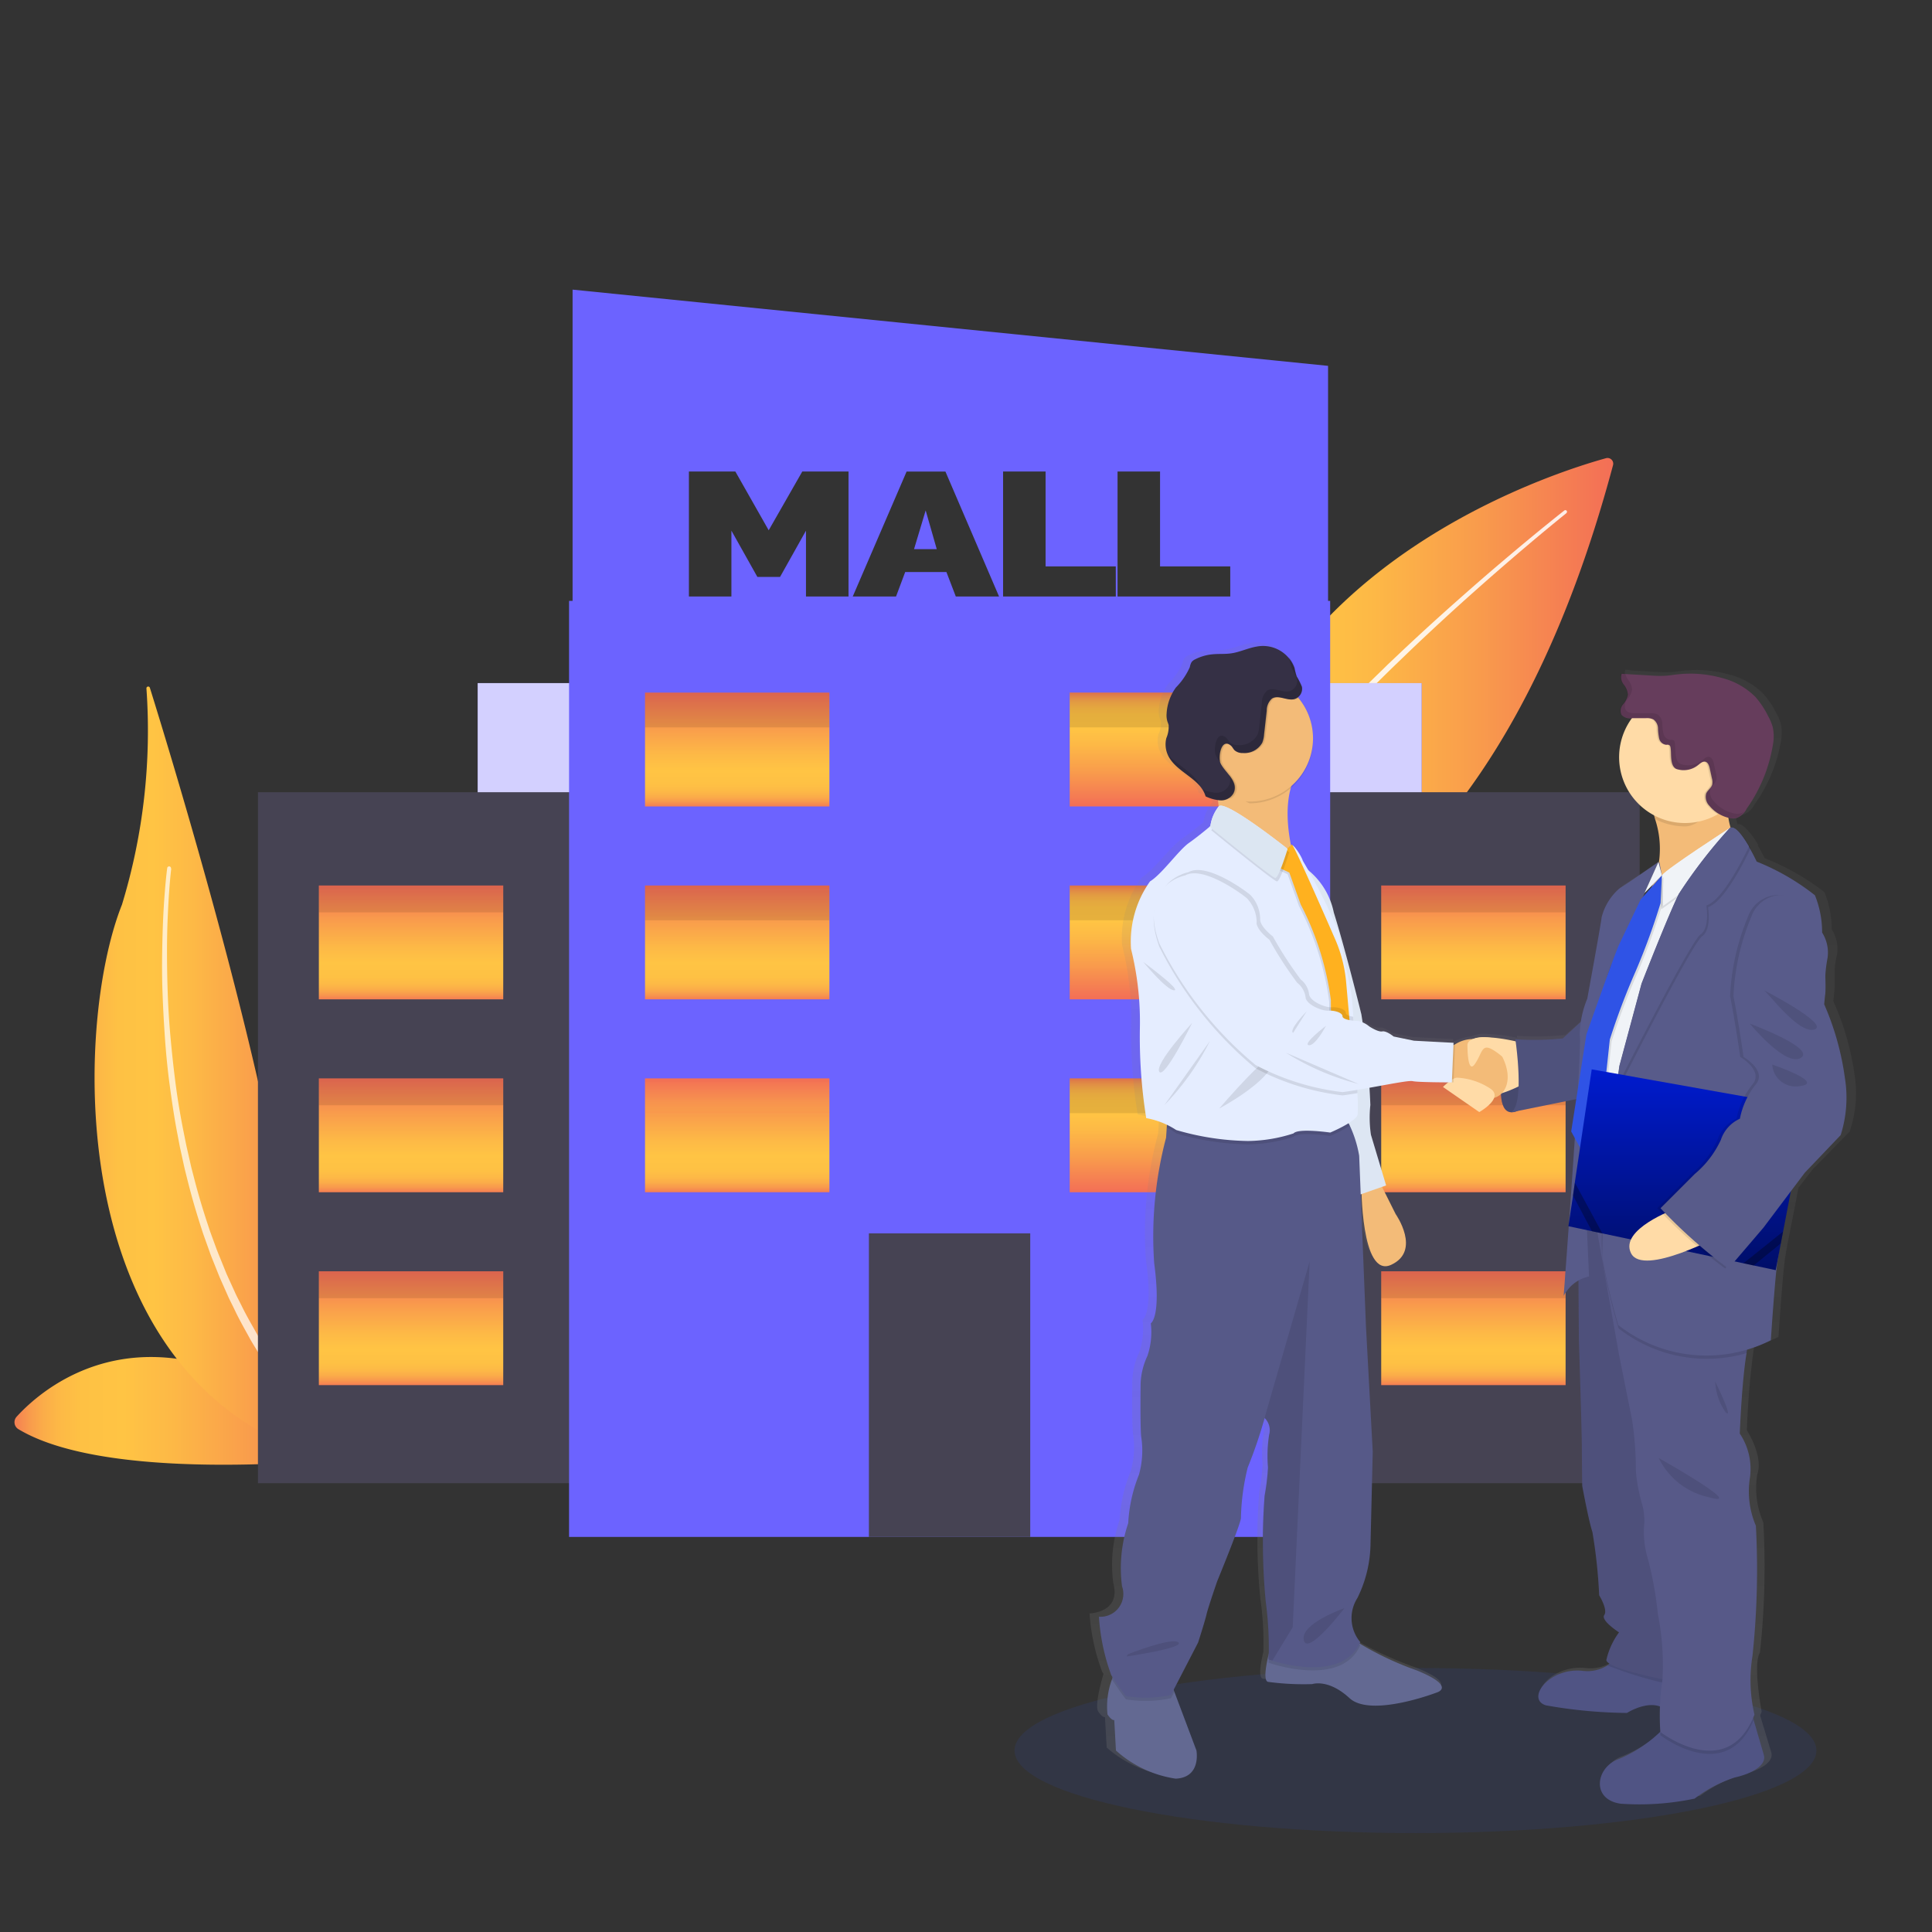
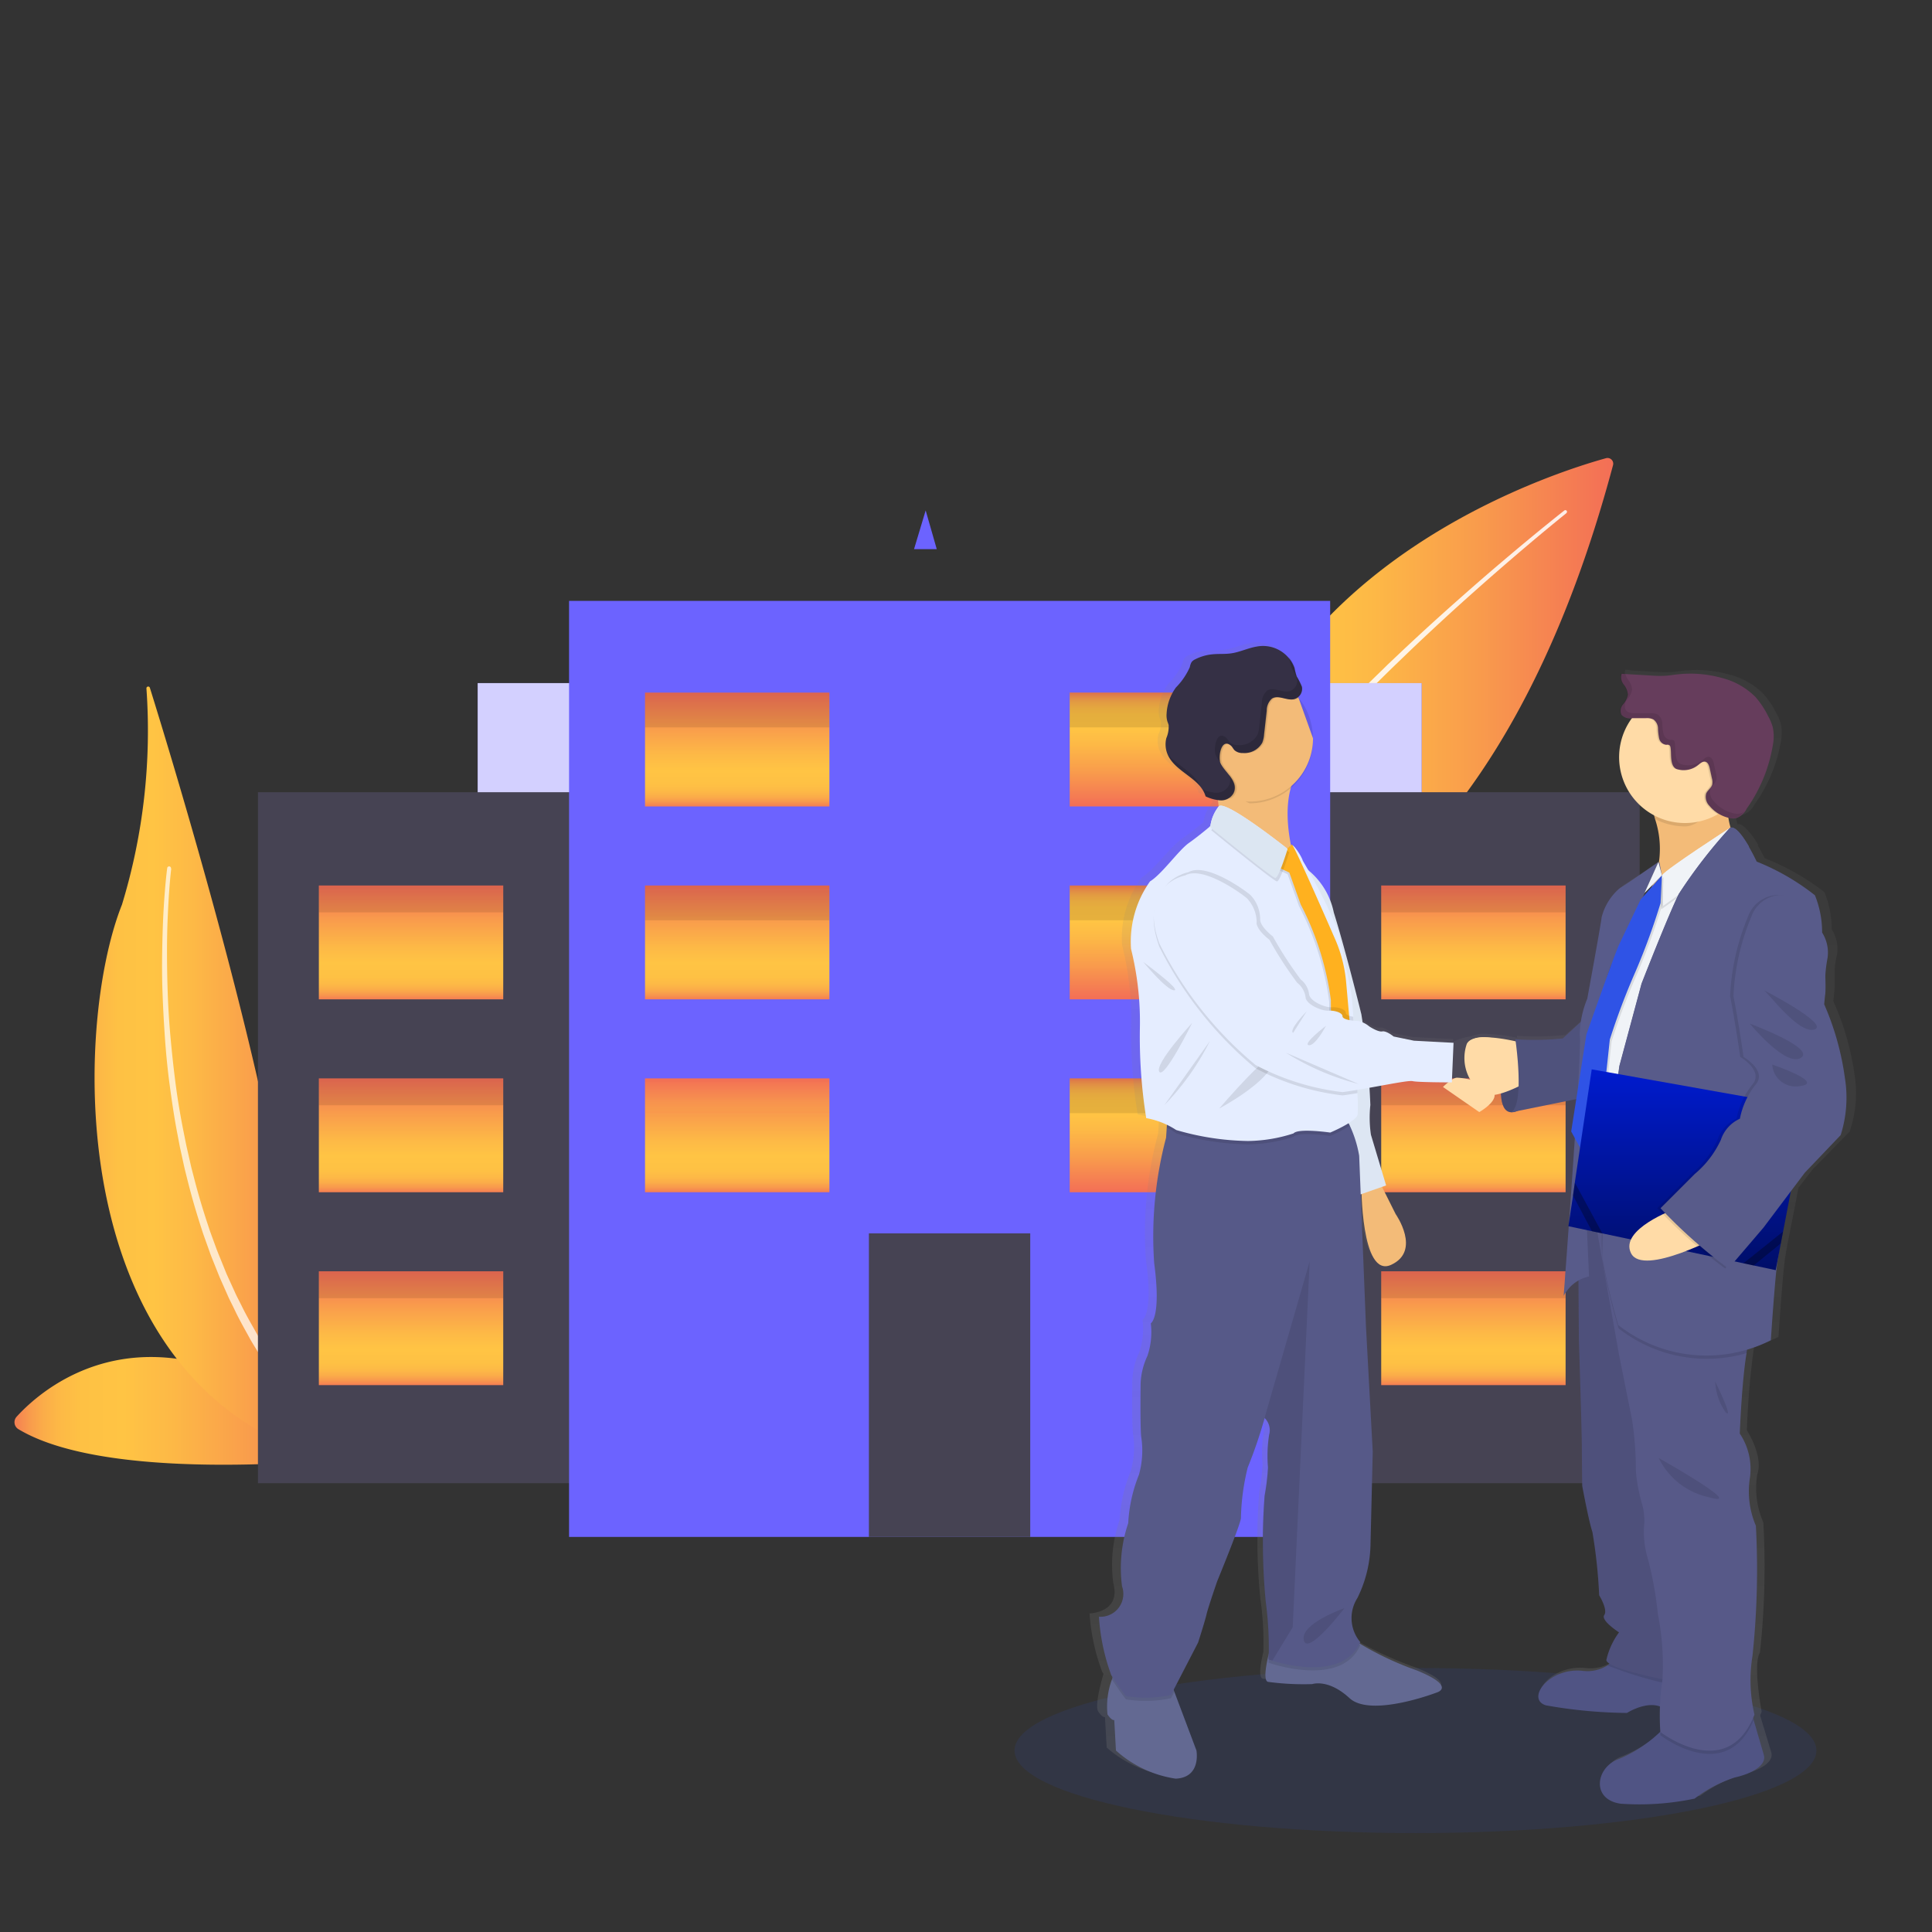
<svg xmlns="http://www.w3.org/2000/svg" width="512" height="512" viewBox="0 0 57 57">
  <rect x="0" y="0" width="57" height="57" fill="#333333" stroke="none" />
  <defs>
    <linearGradient id="linear-gradient" y1="0.5" x2="1" y2="0.5" gradientUnits="objectBoundingBox">
      <stop offset="0" stop-color="#f57e53" />
      <stop offset="0.005" stop-color="#f58152" />
      <stop offset="0.042" stop-color="#f8994d" />
      <stop offset="0.084" stop-color="#fbac49" />
      <stop offset="0.133" stop-color="#fdb946" />
      <stop offset="0.196" stop-color="#fec144" />
      <stop offset="0.318" stop-color="#ffc444" />
      <stop offset="0.455" stop-color="#fdb946" />
      <stop offset="0.694" stop-color="#f99c4c" />
      <stop offset="0.996" stop-color="#f36f56" />
    </linearGradient>
    <linearGradient id="linear-gradient-4" x1="0.5" x2="0.5" y2="1" gradientUnits="objectBoundingBox">
      <stop offset="0.004" stop-color="#f36f56" />
      <stop offset="0.306" stop-color="#f99c4c" />
      <stop offset="0.545" stop-color="#fdb946" />
      <stop offset="0.682" stop-color="#ffc444" />
      <stop offset="0.804" stop-color="#fec144" />
      <stop offset="0.867" stop-color="#fdb946" />
      <stop offset="0.916" stop-color="#fbac49" />
      <stop offset="0.958" stop-color="#f8994d" />
      <stop offset="0.995" stop-color="#f58152" />
      <stop offset="1" stop-color="#f57e53" />
    </linearGradient>
    <linearGradient id="linear-gradient-17" x1="0.5" y1="1" x2="0.5" gradientUnits="objectBoundingBox">
      <stop offset="0" stop-color="gray" stop-opacity="0.251" />
      <stop offset="0.54" stop-color="gray" stop-opacity="0.122" />
      <stop offset="1" stop-color="gray" stop-opacity="0.102" />
    </linearGradient>
    <linearGradient id="linear-gradient-18" x1="0.5" x2="0.5" y2="1" gradientUnits="objectBoundingBox">
      <stop offset="0" stop-color="#001bcf" />
      <stop offset="1" stop-color="#000e68" />
    </linearGradient>
    <clipPath id="clip-Lease_CRM_App">
      <rect width="57" height="57" />
    </clipPath>
  </defs>
  <g id="Lease_CRM_App" data-name="Lease CRM App" clip-path="url(#clip-Lease_CRM_App)">
    <g id="Group_25080" data-name="Group 25080" transform="translate(-27.011 -83)">
      <g id="Group_25047" data-name="Group 25047" transform="translate(33.571 86)">
        <g id="sales" transform="translate(0)">
          <g id="Group_11758" data-name="Group 11758" transform="translate(0)">
            <rect id="Rectangle_6568" data-name="Rectangle 6568" width="52.548" height="52.548" fill="#ccc" opacity="0" />
          </g>
        </g>
      </g>
      <g id="Group_25079" data-name="Group 25079" transform="translate(28.505 91.531)">
        <path id="Path_26577" data-name="Path 26577" d="M70.46,657.015c.818-.9,4.375-4.056,10.07,1.207,0,0-7.225.84-10.018-.839A.24.24,0,0,1,70.46,657.015Z" transform="translate(-71.463 -623.749)" fill="url(#linear-gradient)" />
        <g id="Group_25714" data-name="Group 25714" transform="translate(1.295 11.72)">
          <path id="Path_15255" data-name="Path 15255" d="M122.041,269.43a.052.052,0,0,0-.1.02,17.593,17.593,0,0,1-.722,6.384c-1.484,3.713-1.767,14.785,6.734,16.521a64.943,64.943,0,0,1-2.146-8.587C124.8,278.431,122.63,271.318,122.041,269.43Z" transform="translate(-120.41 -269.394)" fill="url(#linear-gradient)" />
          <path id="Path_15256" data-name="Path 15256" d="M159.275,372.036s-.031.242-.061.67c-.016.214-.03.474-.043.773s-.021.636-.021,1,.006.766.02,1.188.041.865.082,1.323.092.93.154,1.408.145.962.242,1.442l.072.36.081.357c.028.118.052.238.083.355l.091.351c.122.466.261.919.407,1.354.034.109.075.216.113.321l.115.314c.037.1.079.2.12.3l.121.3.059.145.064.14.125.274c.042.089.079.179.123.264l.127.25c.16.33.333.617.477.877.076.128.152.244.219.354s.129.21.189.3l.383.55,0,.005a.13.13,0,1,1-.213.148h0l-.384-.564c-.059-.091-.12-.194-.189-.306s-.144-.231-.22-.362c-.144-.266-.317-.559-.476-.9l-.126-.255c-.044-.086-.081-.177-.122-.268l-.124-.279-.063-.143-.059-.147-.12-.3c-.04-.1-.082-.2-.118-.309l-.114-.318c-.038-.107-.078-.215-.112-.326-.144-.441-.28-.9-.4-1.371l-.089-.355c-.03-.119-.054-.239-.081-.359l-.079-.361-.069-.363c-.094-.485-.165-.973-.23-1.454s-.11-.957-.142-1.418-.055-.907-.07-1.331-.015-.824-.009-1.194.016-.708.03-1.008.032-.561.05-.776c.034-.43.068-.676.068-.676h0a.057.057,0,0,1,.113.015Z" transform="translate(-157.012 -366.657)" fill="#fff" opacity="0.71" />
        </g>
        <g id="Group_25042" data-name="Group 25042" transform="translate(3.818 -3.221)">
          <g id="Group_25041" data-name="Group 25041" transform="translate(0 0)">
            <g id="Group_25715" data-name="Group 25715" transform="translate(30.236 8.199)">
              <path id="Path_15215" data-name="Path 15215" d="M952.357,435.5c-1.913.529-12.921,4.059-11.463,14.983,0,0,7.845-.459,11.67-14.779A.168.168,0,0,0,952.357,435.5Z" transform="translate(-940.522 -435.491)" fill="url(#linear-gradient)" />
              <path id="Path_15216" data-name="Path 15216" d="M947.211,462.741s-.742.592-1.82,1.525c-.27.233-.56.487-.865.758s-.625.559-.952.861-.664.616-1,.938l-.509.49c-.168.166-.339.331-.506.5-.336.336-.669.674-.991,1.013l-.24.253-.235.253c-.156.167-.307.335-.456.5-.593.662-1.124,1.3-1.553,1.866-.11.14-.209.278-.3.408l-.139.191-.126.183c-.081.119-.159.229-.227.333l-.184.288-.078.123-.065.111-.1.175-.086.146,0,0a.114.114,0,1,1-.2-.116h0l.089-.148.106-.178.067-.113.081-.125.189-.291c.069-.106.15-.216.232-.336l.13-.184.142-.192c.1-.131.2-.27.311-.41.439-.566.977-1.2,1.58-1.864.151-.165.3-.333.462-.5l.238-.252.243-.252c.325-.338.663-.674,1-1.007.17-.167.342-.331.512-.5l.514-.486c.343-.32.681-.632,1.013-.931s.654-.584.962-.854.6-.521.873-.752c1.087-.924,1.837-1.511,1.837-1.511a.048.048,0,0,1,.06.076Z" transform="translate(-936.555 -461.102)" fill="#fff" opacity="0.86" />
            </g>
            <g id="bankers" transform="translate(0)">
              <rect id="Rectangle_6568-2" data-name="Rectangle 6568" width="46.376" height="46.376" fill="#ccc" opacity="0" />
              <g id="undraw_Building_vpxo" transform="translate(2.298 12.418)">
                <rect id="Rectangle_77" data-name="Rectangle 77" width="27.846" height="23.464" transform="translate(6.484 2.426)" fill="#6c63ff" />
                <rect id="Rectangle_78" data-name="Rectangle 78" width="27.846" height="23.464" transform="translate(6.484 2.426)" fill="#d3d0ff" />
                <rect id="Rectangle_79" data-name="Rectangle 79" width="40.765" height="20.386" transform="translate(0 5.645)" fill="#464353" />
                <rect id="Rectangle_80" data-name="Rectangle 80" width="22.455" height="27.616" transform="translate(9.179 0)" fill="#6c63ff" />
                <rect id="Rectangle_81" data-name="Rectangle 81" width="5.44" height="3.359" transform="translate(1.797 8.397)" fill="url(#linear-gradient-4)" />
                <rect id="Rectangle_82" data-name="Rectangle 82" width="5.44" height="3.359" transform="translate(1.797 14.088)" fill="url(#linear-gradient-4)" />
                <rect id="Rectangle_83" data-name="Rectangle 83" width="5.44" height="3.359" transform="translate(1.797 19.779)" fill="url(#linear-gradient-4)" />
                <rect id="Rectangle_84" data-name="Rectangle 84" width="5.44" height="3.359" transform="translate(11.42 2.706)" fill="url(#linear-gradient-4)" />
                <rect id="Rectangle_85" data-name="Rectangle 85" width="5.44" height="3.359" transform="translate(11.42 8.397)" fill="url(#linear-gradient-4)" />
                <rect id="Rectangle_86" data-name="Rectangle 86" width="5.44" height="3.359" transform="translate(11.42 14.088)" fill="url(#linear-gradient-4)" />
                <rect id="Rectangle_87" data-name="Rectangle 87" width="5.44" height="3.359" transform="translate(29.39 6.064) rotate(180)" fill="url(#linear-gradient-4)" />
                <rect id="Rectangle_88" data-name="Rectangle 88" width="5.44" height="3.359" transform="translate(29.39 11.756) rotate(180)" fill="url(#linear-gradient-4)" />
                <rect id="Rectangle_89" data-name="Rectangle 89" width="5.44" height="3.359" transform="translate(29.39 17.447) rotate(180)" fill="url(#linear-gradient-4)" />
                <rect id="Rectangle_90" data-name="Rectangle 90" width="5.44" height="3.359" transform="translate(33.14 8.397)" fill="url(#linear-gradient-4)" />
                <rect id="Rectangle_91" data-name="Rectangle 91" width="5.44" height="3.359" transform="translate(33.14 14.088)" fill="url(#linear-gradient-4)" />
                <rect id="Rectangle_92" data-name="Rectangle 92" width="5.44" height="3.359" transform="translate(33.14 19.779)" fill="url(#linear-gradient-4)" />
                <rect id="Rectangle_93" data-name="Rectangle 93" width="4.76" height="8.957" transform="translate(18.025 18.66)" fill="#464353" />
                <rect id="Rectangle_94" data-name="Rectangle 94" width="5.44" height="1.026" transform="translate(11.42 2.706)" opacity="0.1" />
                <rect id="Rectangle_95" data-name="Rectangle 95" width="5.44" height="1.026" transform="translate(23.95 2.706)" opacity="0.1" />
                <rect id="Rectangle_96" data-name="Rectangle 96" width="5.44" height="1.026" transform="translate(23.95 8.397)" opacity="0.1" />
                <rect id="Rectangle_97" data-name="Rectangle 97" width="5.44" height="1.026" transform="translate(23.95 14.088)" opacity="0.1" />
                <rect id="Rectangle_98" data-name="Rectangle 98" width="5.44" height="1.026" transform="translate(11.42 8.397)" opacity="0.1" />
                <rect id="Rectangle_99" data-name="Rectangle 99" width="5.44" height="1.026" transform="translate(11.42 14.088)" opacity="0.1" fill="url(#linear-gradient-4)" />
                <rect id="Rectangle_100" data-name="Rectangle 100" width="5.44" height="0.793" transform="translate(1.797 8.397)" opacity="0.1" />
                <rect id="Rectangle_101" data-name="Rectangle 101" width="5.44" height="0.793" transform="translate(1.797 14.088)" opacity="0.1" />
                <rect id="Rectangle_102" data-name="Rectangle 102" width="5.44" height="0.793" transform="translate(1.797 19.779)" opacity="0.1" />
                <rect id="Rectangle_103" data-name="Rectangle 103" width="5.44" height="0.793" transform="translate(33.14 8.397)" opacity="0.1" />
                <rect id="Rectangle_104" data-name="Rectangle 104" width="5.44" height="0.793" transform="translate(33.14 14.088)" opacity="0.1" />
                <rect id="Rectangle_105" data-name="Rectangle 105" width="5.44" height="0.793" transform="translate(33.14 19.779)" opacity="0.1" />
              </g>
            </g>
            <g id="shopping-mall" transform="translate(11.581 3.235)">
              <g id="Group_25040" data-name="Group 25040" transform="translate(0 0)">
                <g id="Group_25035" data-name="Group 25035">
                  <g id="Group_25034" data-name="Group 25034">
-                     <path id="Path_24480" data-name="Path 24480" d="M100.334,131.534v11.174h22.289v-8.925Zm8.141,9.053H107.22v-1.942l-.765,1.365h-.669l-.766-1.365v1.942h-1.254V136.9h1.37l.984,1.734.991-1.734h1.364Zm3.165,0-.277-.722h-1.216l-.27.722H108.6l1.589-3.686h1.145l1.582,3.686Zm4.721,0h-3.326V136.9h1.254v2.8h2.071Zm3.377,0h-3.326V136.9h1.254v2.8h2.071Z" transform="translate(-100.334 -131.534)" fill="#6c63ff" />
-                   </g>
+                     </g>
                </g>
                <g id="Group_25039" data-name="Group 25039" transform="translate(10.074 6.514)">
                  <g id="Group_25038" data-name="Group 25038" transform="translate(0 0)">
                    <path id="Path_24482" data-name="Path 24482" d="M272.955,270.585l-.343,1.142h.67Z" transform="translate(-272.612 -270.585)" fill="#6c63ff" />
                  </g>
                </g>
              </g>
            </g>
          </g>
        </g>
        <g id="Group_12" data-name="Group 12" transform="translate(28.438 10.438)">
          <path id="Path_15650" data-name="Path 15650" d="M11.829,0c6.533,0,11.829,1.09,11.829,2.435S18.362,4.87,11.829,4.87,0,3.78,0,2.435,5.3,0,11.829,0Z" transform="translate(0 30.242)" fill="#2f53e6" opacity="0.1" />
          <path id="Path_569" data-name="Path 569" d="M410.249,238.816a7.925,7.925,0,0,0-.626-2.167l.038-.374s.008-.187,0-.467a2.122,2.122,0,0,1,.068-.519,1.068,1.068,0,0,0-.154-.76,2.845,2.845,0,0,0-.217-1.1,7.089,7.089,0,0,0-1.763-1s-.082-.172-.2-.374l.01-.02a2.2,2.2,0,0,0-.351-.473c-.094-.1-.185-.158-.258-.13a2.1,2.1,0,0,1-.068-.3l.046.011a.477.477,0,0,0,.193,0,.573.573,0,0,0,.317-.28,4.47,4.47,0,0,0,.807-1.974,1.255,1.255,0,0,0-.02-.436,1.472,1.472,0,0,0-.137-.318,2.557,2.557,0,0,0-.386-.568,2.2,2.2,0,0,0-1.036-.567,3.586,3.586,0,0,0-1.338-.1c-.117.013-.234.033-.35.04a3.635,3.635,0,0,1-.445-.008l-.765-.044,0-.012-.127-.008a.322.322,0,0,0,.063.312.533.533,0,0,1,.129.3.617.617,0,0,1-.148.292.281.281,0,0,0-.047.306.173.173,0,0,0,.031.034.385.385,0,0,0,.281.075h.018a1.9,1.9,0,0,0-.387,1.152,1.937,1.937,0,0,0,1.057,1.716c.011.038.022.077.033.117a3.579,3.579,0,0,1,.123,1.263l-.013.029-.008-.031s-.9.611-1.168.773a1.688,1.688,0,0,0-.549.86c-.013.15-.435,2.405-.435,2.405a5.532,5.532,0,0,0-.211.7l-.538.473a8.272,8.272,0,0,1-1.431.025l.009.062a4.852,4.852,0,0,0-.862-.117.914.914,0,0,0-.467.063l-.011.005-.009,0a1.852,1.852,0,0,0-.491.138l-.052.023,0-.077-1.2-.062-.613-.124s-.217-.175-.345-.15-.4-.15-.4-.15a1.073,1.073,0,0,0-.2-.123c-.02-.141-.033-.227-.033-.227s-.477-1.894-.835-3.007a2.563,2.563,0,0,0-.788-1.27c-.091-.158-.15-.259-.15-.259a1.161,1.161,0,0,0-.309-.452c-.009-.014-.015-.021-.019-.021a.068.068,0,0,0-.035.005,3.716,3.716,0,0,1-.005-1.673,1.847,1.847,0,0,0,.674-1.423v-.05a1.839,1.839,0,0,0-.434-1.186l-.02-.022.015-.012a.313.313,0,0,0,.11-.3,2.06,2.06,0,0,0-.159-.307,1.987,1.987,0,0,1-.065-.25.772.772,0,0,0-.184-.321l.009.023a1.11,1.11,0,0,0-.977-.328c-.263.042-.509.165-.773.2-.19.027-.383.009-.574.029a1.489,1.489,0,0,0-.509.147.291.291,0,0,0-.108.079.426.426,0,0,0-.054.15,1.984,1.984,0,0,1-.419.6,1.411,1.411,0,0,0-.283.779.609.609,0,0,0,.02.213c.013.041.033.081.042.123a.842.842,0,0,1-.071.384.747.747,0,0,0,.041.487c.231.516.988.689,1.146,1.231a1.508,1.508,0,0,0,.379.117c.011.054.02.108.028.163l-.01.006a1.162,1.162,0,0,0-.255.584l-.025.02c-.084.069-.369.3-.627.478-.307.212-.818.922-1.175,1.135a3.012,3.012,0,0,0-.575,1.994,8.707,8.707,0,0,1,.268,2.293,14.9,14.9,0,0,0,.192,2.7,3.259,3.259,0,0,1,.626.186l-.006.1-.019.292a11.147,11.147,0,0,0-.358,3.706c.221,1.612-.1,1.778-.1,1.778a2.13,2.13,0,0,1-.1.964,2.075,2.075,0,0,0-.2.8s-.017,1.23.017,1.577a2.587,2.587,0,0,1-.068,1.13,4.328,4.328,0,0,0-.324,1.428,4.037,4.037,0,0,0-.188,1.861c.238.88-.7.9-.7.9a6.034,6.034,0,0,0,.375,1.728l.037.055-.02.071c-.1.35-.228.9-.137,1.038.136.2.2.166.2.166l.051.9a3.508,3.508,0,0,0,1.806.831c.784-.033.63-.831.63-.831l-.668-1.732-.023-.058.742-1.4s.2-.615.255-.831.328-.982.328-.982.7-1.661.716-1.861a6.453,6.453,0,0,1,.2-1.5,13.832,13.832,0,0,0,.511-1.46l.009.008a.493.493,0,0,1,.127.49,3.917,3.917,0,0,0-.034.963,6.553,6.553,0,0,1-.1.831,17.772,17.772,0,0,0,.034,3.14,8.884,8.884,0,0,1,.088,1.571c-.08.33-.15.74-.02.789a8.244,8.244,0,0,0,1.347.067s.477-.167,1.125.415,2.641-.166,2.641-.166.613-.167-.6-.648a10.294,10.294,0,0,1-1.746-.8c.008-.016.017-.032.025-.049a1.085,1.085,0,0,1-.085-1.3,3.609,3.609,0,0,0,.392-1.529l.068-2.792-.2-3.706-.158-3.89.028-.009c.027.715.167,2.417.9,2.087.92-.415.136-1.5.136-1.5l-.413-.805.123-.042L395.9,240.5a3.367,3.367,0,0,1-.018-.88,3.488,3.488,0,0,0-.01-.514,9.213,9.213,0,0,1,1.289-.192c.123.03.809.036,1.079.037-.088.069-.159.137-.159.137l1.1.74s.373-.2.45-.42a.485.485,0,0,0,.206-.11c.012.255.079.532.315.538a.409.409,0,0,0,.172-.034l1.8-.356-.154.963.108.191c-.054.813-.117,1.676-.172,2.434l-.025.166.013,0c-.085,1.168-.154,2.053-.154,2.053a1.077,1.077,0,0,1,.448-.45l.012,1.734s.09,2.742.09,3.116.012,1.209.012,1.209.192,1.022.307,1.358a14.992,14.992,0,0,1,.2,1.87s.269.424.154.584.448.511.448.511a2.193,2.193,0,0,0-.384.81c0,.037.034.077.1.117-.021.017-.043.034-.067.05a1.167,1.167,0,0,1-.775.157c-1-.088-1.7.835-1.087,1.022a14.983,14.983,0,0,0,2.454.224,1.371,1.371,0,0,1,.993-.191c-.006.366.012.7.015.745l-.005,0a4.052,4.052,0,0,1-1.247.8c-.7.237-.856,1.2.051,1.321a8.292,8.292,0,0,0,2.236-.15,4.12,4.12,0,0,1,1.214-.623c.524-.112.972-.362.882-.661-.058-.191-.209-.692-.31-1.028l-.018-.058c.016-.035.032-.071.046-.109,0,0-.268-1.4-.051-1.744a23.568,23.568,0,0,0,.1-3.839,2.52,2.52,0,0,1-.179-1.42c.192-.536-.307-1.3-.307-1.3a23.694,23.694,0,0,1,.2-2.374l.019-.105a4.787,4.787,0,0,0,.713-.275s.128-1.92.2-2.356c.008-.041.018-.107.031-.193l.058-.308h0l.069-.351h0l.234-1.195.422-.546,1.087-1.11A3.513,3.513,0,0,0,410.249,238.816Zm-16.757-6.855-.008.006a.122.122,0,0,1,0-.013Zm10.736,1.361-.042.092.154-.153-.209.234.07-.147Zm-1.038,2.144-.129.343.082-.246Z" transform="translate(-385.466 -226.079)" fill="url(#linear-gradient-17)" />
          <path id="Path_570" data-name="Path 570" d="M595.571,440.657s-.143.953.286.965.716-.735.716-.735l-.175-.6Z" transform="translate(-581.2 -427.776)" fill="#585b8a" />
          <path id="Path_571" data-name="Path 571" d="M595.571,440.657s-.143.953.286.965.716-.735.716-.735l-.175-.6Z" transform="translate(-581.2 -427.776)" opacity="0.2" />
          <path id="Path_572" data-name="Path 572" d="M398.433,747.692a3.384,3.384,0,0,1-1.761-.83l-.05-.9s-.066.033-.2-.166a2.321,2.321,0,0,1,.133-1.037c.046-.171.083-.292.083-.292l1.677.449.08.212.651,1.73S399.2,747.659,398.433,747.692Z" transform="translate(-393.68 -714.185)" fill="#636992" />
          <path id="Path_573" data-name="Path 573" d="M481.8,725.409s-1.942.747-2.571.166-1.1-.415-1.1-.415a7.826,7.826,0,0,1-1.312-.067c-.127-.049-.058-.464.021-.794.054-.228.112-.417.112-.417s1.909-.648,2.208-.249a1.431,1.431,0,0,0,.318.3,9.267,9.267,0,0,0,1.741.825C482.4,725.243,481.8,725.409,481.8,725.409Z" transform="translate(-469.345 -694.443)" fill="#636992" />
          <path id="Path_574" data-name="Path 574" d="M525.581,496.35l.531,1.063s.764,1.08-.133,1.494-.88-2.391-.88-2.391Z" transform="translate(-514.867 -480.56)" fill="#f3bb78" />
          <path id="Path_575" data-name="Path 575" d="M495.25,338.61a2.167,2.167,0,0,1,.93,1.378c.349,1.112.814,3.006.814,3.006a23,23,0,0,1,.265,2.673,3.446,3.446,0,0,0,.017.88l.448,1.494-.9.315-1.378-5.28Z" transform="translate(-486.761 -332.036)" fill="#dce6f2" />
          <path id="Path_576" data-name="Path 576" d="M495.25,338.61a2.167,2.167,0,0,1,.93,1.378c.349,1.112.814,3.006.814,3.006a23,23,0,0,1,.265,2.673,3.446,3.446,0,0,0,.017.88l.448,1.494-.9.315-1.378-5.28Z" transform="translate(-486.761 -332.036)" fill="#e5edff" opacity="0.05" />
          <path id="Path_577" data-name="Path 577" d="M400.921,744.938l.08.212-.1.188a3.619,3.619,0,0,1-1.329.033s-.175-.222-.415-.589c.046-.171.083-.292.083-.292Z" transform="translate(-396.285 -714.204)" opacity="0.1" />
          <path id="Path_578" data-name="Path 578" d="M480.935,724.014c-.484,1.1-2.131.69-2.588.553-.075-.023-.117-.038-.117-.038s0-.089,0-.23c.054-.228.112-.417.112-.417s1.909-.648,2.208-.25a1.435,1.435,0,0,0,.318.3A.564.564,0,0,0,480.935,724.014Z" transform="translate(-470.736 -694.443)" opacity="0.1" />
          <path id="Path_579" data-name="Path 579" d="M400.243,475.279a1.1,1.1,0,0,0,.084,1.3c-.484,1.1-2.131.69-2.588.552-.075-.022-.117-.037-.117-.037a10.116,10.116,0,0,0-.083-1.694,18.188,18.188,0,0,1-.033-3.138,6.683,6.683,0,0,0,.1-.831,4.05,4.05,0,0,1,.033-.963.5.5,0,0,0-.124-.489l-.009-.009a13.829,13.829,0,0,1-.5,1.461,6.715,6.715,0,0,0-.2,1.494c-.017.2-.7,1.86-.7,1.86s-.265.764-.315.979-.249.831-.249.831l-.8,1.545a3.621,3.621,0,0,1-1.328.033s-.182-.234-.432-.615a6.109,6.109,0,0,1-.365-1.726.675.675,0,0,0,.681-.9,4.125,4.125,0,0,1,.183-1.86,4.42,4.42,0,0,1,.316-1.428,2.639,2.639,0,0,0,.066-1.129c-.033-.349-.016-1.577-.016-1.577a2.11,2.11,0,0,1,.2-.8,2.178,2.178,0,0,0,.1-.963s.315-.166.1-1.777a11.386,11.386,0,0,1,.351-3.7l.019-.292.03-.473s4.749-.3,5.131.066a1.26,1.26,0,0,1,.242.348,3.46,3.46,0,0,1,.275.884l.2,5.031.2,3.7-.067,2.79A3.708,3.708,0,0,1,400.243,475.279Z" transform="translate(-390.127 -447.102)" fill="#565988" />
          <path id="Path_580" data-name="Path 580" d="M476.73,538.42l-.5,10.793-.6.984c-.075-.022-.117-.037-.117-.037a10.119,10.119,0,0,0-.083-1.694,18.186,18.186,0,0,1-.033-3.138,6.681,6.681,0,0,0,.1-.831,4.049,4.049,0,0,1,.033-.963.5.5,0,0,0-.124-.49l.008-.058Z" transform="translate(-468.023 -520.173)" opacity="0.1" />
-           <path id="Path_581" data-name="Path 581" d="M406.613,730.64s1.3-.515,1.494-.351-1.527.415-1.527.415Z" transform="translate(-403.272 -700.802)" opacity="0.1" />
          <path id="Path_582" data-name="Path 582" d="M497.183,713.5c-.05.017-1.312.467-1.2.946S497.183,713.5,497.183,713.5Z" transform="translate(-487.449 -685.024)" opacity="0.1" />
          <path id="Path_583" data-name="Path 583" d="M449.07,283.139a2.7,2.7,0,0,1,.2,1.545c-.224.523,2.416,1.42,2.416,1.42s-.772-1.993-.025-3.114S449.07,283.139,449.07,283.139Z" transform="translate(-443.279 -279.23)" fill="#f3bb78" />
          <path id="Path_584" data-name="Path 584" d="M649.519,766.49a3.985,3.985,0,0,0-1.183.623,7.878,7.878,0,0,1-2.18.15c-.885-.124-.734-1.084-.05-1.32a3.975,3.975,0,0,0,1.216-.8c.112-.1.179-.175.179-.175l2.479-.5.1.329.3,1.028C650.465,766.129,650.029,766.378,649.519,766.49Z" transform="translate(-628.273 -733.017)" fill="#505484" />
          <path id="Path_585" data-name="Path 585" d="M619.648,735.882a3.409,3.409,0,0,1-1.482-.137c-.436-.249-1.059.15-1.059.15a14.238,14.238,0,0,1-2.391-.224c-.6-.187.087-1.11,1.059-1.021a1.116,1.116,0,0,0,.755-.157.8.8,0,0,0,.329-.493l2.1.124.292.745Z" transform="translate(-599.038 -704.327)" fill="#505484" />
          <path id="Path_586" data-name="Path 586" d="M652.126,735.21a11.762,11.762,0,0,1-2.756-.717A.8.8,0,0,0,649.7,734l2.1.124.292.745Z" transform="translate(-631.878 -704.327)" opacity="0.1" />
          <path id="Path_587" data-name="Path 587" d="M634.52,512.722l.025,3.648s.087,2.74.087,3.114.012,1.208.012,1.208.187,1.021.3,1.358a15.266,15.266,0,0,1,.2,1.869s.262.424.15.584.436.511.436.511a2.182,2.182,0,0,0-.373.81c-.023.324,2.789.783,2.789.783l-1.1-11.233-.872-2.814Z" transform="translate(-617.895 -495.823)" fill="#575988" />
          <path id="Path_588" data-name="Path 588" d="M634.52,512.722l.025,3.648s.087,2.74.087,3.114.012,1.208.012,1.208.187,1.021.3,1.358a15.266,15.266,0,0,1,.2,1.869s.262.424.15.584.436.511.436.511a2.182,2.182,0,0,0-.373.81c-.023.324,2.789.783,2.789.783l-1.1-11.233-.872-2.814Z" transform="translate(-617.895 -495.823)" opacity="0.1" />
          <path id="Path_589" data-name="Path 589" d="M678.764,764.8c-.814,1.94-2.749.443-2.749.443s0-.037,0-.1c.112-.1.179-.175.179-.175l2.479-.5S678.708,764.611,678.764,764.8Z" transform="translate(-656.961 -733.017)" opacity="0.1" />
          <path id="Path_590" data-name="Path 590" d="M647.936,520.85c-.8,2.045-2.777.511-2.777.511a7.165,7.165,0,0,1,.063-1.544,7.718,7.718,0,0,0-.137-1.943,10.471,10.471,0,0,0-.286-1.594,2.841,2.841,0,0,1-.124-.946,1.806,1.806,0,0,0-.062-.723,4.869,4.869,0,0,1-.175-.946,9.99,9.99,0,0,0-.112-1.507l-.386-1.928-.7-3.948.218-.037,3.9-.685s.735,3.739.485,4.122a1.609,1.609,0,0,0-.14.505c-.143.848-.2,2.371-.2,2.371a1.872,1.872,0,0,1,.3,1.3,2.582,2.582,0,0,0,.175,1.42,24.106,24.106,0,0,1-.1,3.836A4.5,4.5,0,0,0,647.936,520.85Z" transform="translate(-626.106 -489.232)" fill="#575988" />
          <path id="Path_591" data-name="Path 591" d="M670.358,290.872s-3.537,2.491-2.74,1.245a2.773,2.773,0,0,0,.182-2.17,5.122,5.122,0,0,0-.35-.952s3.005-1.278,2.607-.133a2.142,2.142,0,0,0-.117.832A2.22,2.22,0,0,0,670.358,290.872Z" transform="translate(-648.901 -284.746)" fill="#f3bb78" />
          <path id="Path_592" data-name="Path 592" d="M578.741,425.438s-1.494-.432-1.743-.008a1.265,1.265,0,0,0,.526,1.5c.451.15,1.486-.506,1.486-.506Z" transform="translate(-563.652 -413.608)" fill="#ffdba7" />
          <path id="Path_593" data-name="Path 593" d="M602.982,416l-.623.573a7.877,7.877,0,0,1-1.4.025s.287,1.918-.125,2.155l2.516-.511Z" transform="translate(-586.183 -404.905)" fill="#585b8a" />
          <path id="Path_594" data-name="Path 594" d="M602.982,416l-.623.573a7.877,7.877,0,0,1-1.4.025s.287,1.918-.125,2.155l2.516-.511Z" transform="translate(-586.183 -404.905)" opacity="0.1" />
          <path id="Path_595" data-name="Path 595" d="M440.365,243.769a1.869,1.869,0,0,1-1.87,1.869c-.959-.461-1.869-.836-1.869-1.869a1.869,1.869,0,1,1,3.736,0Z" transform="translate(-431.561 -240.906)" opacity="0.1" />
-           <path id="Path_596" data-name="Path 596" d="M440.5,244.173a1.866,1.866,0,1,1-.423-1.182A1.866,1.866,0,0,1,440.5,244.173Z" transform="translate(-431.694 -241.36)" fill="#f3bb78" />
+           <path id="Path_596" data-name="Path 596" d="M440.5,244.173a1.866,1.866,0,1,1-.423-1.182Z" transform="translate(-431.694 -241.36)" fill="#f3bb78" />
          <path id="Path_597" data-name="Path 597" d="M432.223,461.375a4.224,4.224,0,0,1-.579.3s-.946-.137-1.083.025a4.5,4.5,0,0,1-1.344.224,7.886,7.886,0,0,1-2.117-.324,1.122,1.122,0,0,0-.28-.166l.03-.473s4.749-.3,5.131.066A1.258,1.258,0,0,1,432.223,461.375Z" transform="translate(-422.329 -447.13)" opacity="0.1" />
          <path id="Path_598" data-name="Path 598" d="M415.293,317.334c-.037.211-.81.535-.81.535s-.946-.137-1.083.025a4.5,4.5,0,0,1-1.344.224,7.894,7.894,0,0,1-2.117-.324,2.377,2.377,0,0,0-.885-.351,15.222,15.222,0,0,1-.186-2.7,8.915,8.915,0,0,0-.262-2.292,3.065,3.065,0,0,1,.56-1.992c.349-.212.847-.922,1.146-1.133.252-.178.53-.409.611-.478l.024-.02a1.178,1.178,0,0,1,.25-.584c.2-.2,2.029,1.258,2.029,1.258s.013.112.137-.1c.028-.047.269.3.311.448a17.286,17.286,0,0,1,1.059,2.1c.063.359.324,1.532.373,1.818.013.074.034.332.058.678,0,.068.009.14.014.214.037.574.077,1.306.1,1.86,0,.063.005.124.007.182A6.193,6.193,0,0,1,415.293,317.334Z" transform="translate(-405.169 -303.424)" fill="#e5edff" />
          <path id="Path_599" data-name="Path 599" d="M415,387.21s.685.834.909.834S415,387.21,415,387.21Z" transform="translate(-411.2 -377.796)" opacity="0.1" />
          <path id="Path_600" data-name="Path 600" d="M423.81,417.91s-1.121,1.22-.971,1.445S423.81,417.91,423.81,417.91Z" transform="translate(-418.568 -406.703)" opacity="0.1" />
          <path id="Path_601" data-name="Path 601" d="M425.62,428.973a7.593,7.593,0,0,0,1.344-1.893Z" transform="translate(-421.199 -415.337)" opacity="0.1" />
          <path id="Path_602" data-name="Path 602" d="M453.33,436.584s1.482-.785,1.607-1.407S453.33,436.584,453.33,436.584Z" transform="translate(-447.29 -422.849)" opacity="0.1" />
          <path id="Path_603" data-name="Path 603" d="M482.206,328.962l-.206.5.342.162.337.941a8.533,8.533,0,0,1,.89,2.82,17.1,17.1,0,0,0,.168,2.416l.535-.1-.252-2.839a4.1,4.1,0,0,0-.326-1.274c-.428-.979-1.223-2.787-1.274-2.787-.068,0-.02.025-.02.025Z" transform="translate(-474.285 -322.799)" opacity="0.1" />
          <path id="Path_604" data-name="Path 604" d="M483.056,328.112l-.206.5.343.162.336.941a8.534,8.534,0,0,1,.89,2.821,17.092,17.092,0,0,0,.168,2.416l.536-.1-.253-2.839a4.082,4.082,0,0,0-.325-1.274c-.428-.98-1.223-2.787-1.273-2.787-.069,0-.021.025-.021.025Z" transform="translate(-475.086 -321.999)" fill="#ffb11f" />
-           <path id="Path_605" data-name="Path 605" d="M570.209,428.056a4.67,4.67,0,0,1-1.134-.467l-.105-.058.013-.965a1.713,1.713,0,0,1,.19-.1.979.979,0,0,1,1.354.292C570.987,427.611,570.539,428.078,570.209,428.056Z" transform="translate(-556.174 -414.624)" fill="#f3bb78" />
          <path id="Path_606" data-name="Path 606" d="M439.913,242.89a.276.276,0,0,1-.087.036c-.217.047-.463-.139-.649-.019a.471.471,0,0,0-.155.36q-.04.35-.079.7a.861.861,0,0,1-.051.24.6.6,0,0,1-.573.3.342.342,0,0,1-.247-.082c-.04-.041-.062-.1-.106-.136-.292-.245-.381.355-.3.526.124.279.564.547.379.9a.338.338,0,0,1-.136.136,1.869,1.869,0,1,1,2.008-2.964Z" transform="translate(-431.532 -241.259)" opacity="0.1" />
          <path id="Path_607" data-name="Path 607" d="M428.224,230.675c.044.037.066.094.106.135a.343.343,0,0,0,.247.082.6.6,0,0,0,.573-.306.832.832,0,0,0,.052-.24l.079-.7a.468.468,0,0,1,.155-.36c.186-.117.432.067.649.019a.317.317,0,0,0,.234-.366,2.061,2.061,0,0,0-.154-.306,2.007,2.007,0,0,1-.064-.249.989.989,0,0,0-1.116-.632c-.257.043-.5.165-.754.2-.185.027-.373.009-.56.029a1.411,1.411,0,0,0-.5.147.288.288,0,0,0-.105.079.438.438,0,0,0-.053.15,2,2,0,0,1-.409.6,1.437,1.437,0,0,0-.277.778.624.624,0,0,0,.02.213c.012.041.032.081.041.123a.855.855,0,0,1-.069.383.767.767,0,0,0,.041.487c.224.516.963.688,1.117,1.23a1.226,1.226,0,0,0,.435.117.419.419,0,0,0,.383-.2c.184-.351-.255-.623-.379-.9C427.842,231.029,427.929,230.43,428.224,230.675Z" transform="translate(-421.841 -227.645)" fill="#353045" />
          <path id="Path_608" data-name="Path 608" d="M670.1,288.863a2.147,2.147,0,0,0-.117.832c-.09.077-.188-.152-.292-.094-.285.165-.615.557-.967.557a1.939,1.939,0,0,1-.88-.211,5.131,5.131,0,0,0-.351-.952S670.5,287.718,670.1,288.863Z" transform="translate(-648.939 -284.746)" opacity="0.1" />
          <path id="Path_609" data-name="Path 609" d="M659.146,252.443A1.943,1.943,0,1,1,657.2,250.5,1.943,1.943,0,0,1,659.146,252.443Z" transform="translate(-637.423 -249.073)" fill="#ffdba7" />
          <path id="Path_610" data-name="Path 610" d="M643.009,320.666s-.366.4-.415.431-1.11,4.5-1.129,4.55-1.263,4.084-1.263,4.084l-1.993.98.167-4.932,1.461-4.067s.482-.548.631-.747,2.009-1.4,2.009-1.4l.318.655Z" transform="translate(-621.37 -314.108)" fill="#f0f3f7" />
          <path id="Path_611" data-name="Path 611" d="M678.328,321.935l-2.291,1.64-.037-.9c.15-.2,2.009-1.395,2.009-1.395Z" transform="translate(-656.952 -315.718)" opacity="0.1" />
          <path id="Path_612" data-name="Path 612" d="M679.2,320.225l-2.291,1.64-.036-.9c.149-.2,2.009-1.4,2.009-1.4Z" transform="translate(-657.771 -314.108)" fill="#f0f3f7" />
          <path id="Path_613" data-name="Path 613" d="M630.072,336.59l.077.4-.512.521.409-.915s-.876.611-1.139.772a1.663,1.663,0,0,0-.536.859c-.01.15-.423,2.4-.423,2.4a2.934,2.934,0,0,0-.224,1.071c.088.237-.473,7.7-.473,7.7a1.11,1.11,0,0,1,.749-.574l-.2-4.408s.243-2.933.255-2.97l.567-1.737Z" transform="translate(-611.05 -330.134)" fill="#585b8a" />
          <path id="Path_614" data-name="Path 614" d="M634.672,344.3l-.04.818a19.975,19.975,0,0,1-.741,2.036,20.443,20.443,0,0,0-.754,1.993l-.32,2.964-.548.249-.27-.5.449-2.863s.846-2.416.972-2.665l.624-1.316Z" transform="translate(-615.522 -337.393)" opacity="0.1" />
          <path id="Path_615" data-name="Path 615" d="M633.783,343.45l-.039.818A19.863,19.863,0,0,1,633,346.3a20.256,20.256,0,0,0-.753,1.993l-.318,2.964-.548.249-.274-.5.449-2.863s.847-2.416.971-2.665l.629-1.314Z" transform="translate(-614.684 -336.593)" fill="#2f53e6" />
          <path id="Path_616" data-name="Path 616" d="M566.31,445.932l1.071.741s.755-.424.315-.7a1.95,1.95,0,0,0-.971-.315C566.583,445.66,566.31,445.932,566.31,445.932Z" transform="translate(-553.67 -432.832)" fill="#ffdba7" />
          <path id="Path_617" data-name="Path 617" d="M578.748,425.262a.164.164,0,0,0-.078.141c0,.227.026.829.216.557.234-.332.191-.631.548-.415a2.1,2.1,0,0,1,.572.526l-.1-.714S579.173,424.994,578.748,425.262Z" transform="translate(-565.308 -413.533)" fill="#ffdba7" />
          <path id="Path_618" data-name="Path 618" d="M650.882,509.642a1.609,1.609,0,0,0-.14.505,4.221,4.221,0,0,1-3.782-.73,19.025,19.025,0,0,1-.473-1.992,6.5,6.5,0,0,1,.006-1.221l3.9-.685S651.132,509.256,650.882,509.642Z" transform="translate(-629.139 -489.195)" opacity="0.1" />
          <path id="Path_619" data-name="Path 619" d="M653.071,323.146a3.873,3.873,0,0,0-.062.984l-.9,4.234s-.436,3.263-.51,3.7-.2,2.354-.2,2.354a4.218,4.218,0,0,1-4.5-.448,19.087,19.087,0,0,1-.473-1.993,33.574,33.574,0,0,1,.417-5.019c.052-.39.087-.635.087-.635l.654-2.429s.8-2.049,1.1-2.646a14.952,14.952,0,0,1,1.5-1.94c.149-.095.387.24.564.544.134.23.234.444.234.444a6.9,6.9,0,0,1,1.718.993,2.914,2.914,0,0,1,.212,1.1A1.1,1.1,0,0,1,653.071,323.146Z" transform="translate(-629.086 -313.845)" fill="#585b8a" />
-           <path id="Path_620" data-name="Path 620" d="M657.517,322.44s.112.66-.175.859-2.343,4.255-2.472,4.508c.052-.39.087-.636.087-.636l.654-2.428s.8-2.049,1.1-2.647a14.845,14.845,0,0,1,1.5-1.94c.149-.095.387.24.564.544C658.511,321.255,657.954,322.3,657.517,322.44Z" transform="translate(-637.056 -314.645)" opacity="0.1" />
          <path id="Path_621" data-name="Path 621" d="M656.648,321.59s.112.66-.175.859S654.13,326.7,654,326.957c.052-.39.087-.635.087-.635l.654-2.429s.8-2.049,1.1-2.646a14.951,14.951,0,0,1,1.5-1.94c.149-.095.387.24.564.544C657.642,320.4,657.085,321.453,656.648,321.59Z" transform="translate(-636.237 -313.845)" fill="#585b8a" />
          <path id="Path_622" data-name="Path 622" d="M582.546,406.783l-.7,3.657h0l-.067.35h0l-.151.787-.646-.137-.3-.064-4.164-.882-.306-.065-.7-.148.137-.908L575.7,409l.5-3.347Z" transform="translate(-559.171 -393.073)" fill="url(#linear-gradient-18)" />
          <path id="Path_623" data-name="Path 623" d="M661.845,511.92s-1.656.6-1.3,1.307,2.677-.548,2.677-.548Z" transform="translate(-642.356 -495.221)" fill="#ffdba7" />
          <path id="Path_624" data-name="Path 624" d="M703.8,599.1a1.692,1.692,0,0,0,.311.909C704.36,600.233,703.8,599.1,703.8,599.1Z" transform="translate(-683.128 -577.308)" opacity="0.1" />
          <path id="Path_625" data-name="Path 625" d="M675.24,637.68a2.148,2.148,0,0,0,1.482,1.158C677.9,639.175,675.24,637.68,675.24,637.68Z" transform="translate(-656.236 -613.634)" opacity="0.1" />
          <path id="Path_626" data-name="Path 626" d="M665.238,252.525a1.942,1.942,0,0,1-.974,1.684,1.036,1.036,0,0,1-.292-.244.377.377,0,0,1-.1-.366c.041-.1.149-.161.175-.264a.386.386,0,0,0-.009-.188c-.022-.1-.042-.193-.063-.289s-.05-.178-.131-.2-.149.048-.213.1a.667.667,0,0,1-.643.106c-.187-.1-.135-.439-.165-.622a.109.109,0,0,0-.041-.082.17.17,0,0,0-.085-.006.244.244,0,0,1-.212-.188,1.618,1.618,0,0,1-.034-.3.336.336,0,0,0-.134-.26.415.415,0,0,0-.221-.036l-.366,0a1.943,1.943,0,0,1,3.505,1.152Z" transform="translate(-643.515 -249.155)" opacity="0.1" />
          <path id="Path_627" data-name="Path 627" d="M658.214,244.316c.064-.05.134-.117.213-.1s.113.117.131.2l.063.288a.391.391,0,0,1,.01.189c-.03.1-.137.165-.179.263a.377.377,0,0,0,.1.365,1.051,1.051,0,0,0,.6.359.442.442,0,0,0,.188,0,.555.555,0,0,0,.308-.28,4.531,4.531,0,0,0,.786-1.973,1.266,1.266,0,0,0-.02-.435,1.459,1.459,0,0,0-.133-.318,2.572,2.572,0,0,0-.376-.568,2.135,2.135,0,0,0-1.01-.566,3.419,3.419,0,0,0-1.3-.1c-.117.013-.229.033-.344.04a3.457,3.457,0,0,1-.433-.007l-.86-.051a.334.334,0,0,0,.058.312.559.559,0,0,1,.126.3.619.619,0,0,1-.144.292.287.287,0,0,0-.046.306.327.327,0,0,0,.292.1l.433,0a.415.415,0,0,1,.22.038.337.337,0,0,1,.134.26,1.707,1.707,0,0,0,.034.3.243.243,0,0,0,.211.188.157.157,0,0,1,.085.006.107.107,0,0,1,.041.082c.03.183-.026.521.165.622A.673.673,0,0,0,658.214,244.316Z" transform="translate(-638.046 -240.712)" fill="#663d5c" />
          <path id="Path_628" data-name="Path 628" d="M678.12,353.383a.952.952,0,0,0-1,.64,6.828,6.828,0,0,0-.526,2.34c.137.672.3,1.793.3,1.793s.71.409.351.821a2.326,2.326,0,0,0-.461,1,1.036,1.036,0,0,0-.56.623,2.882,2.882,0,0,1-.772,1.008l-1.008,1.009a15,15,0,0,0,2.005,1.781l1.033-1.208,1.22-1.619,1.059-1.11a3.643,3.643,0,0,0,.124-1.694,8.1,8.1,0,0,0-.61-2.167l.037-.374S679.423,353.545,678.12,353.383Z" transform="translate(-655.483 -345.941)" opacity="0.1" />
          <path id="Path_629" data-name="Path 629" d="M679.829,353.385a.952.952,0,0,0-1,.64,6.828,6.828,0,0,0-.526,2.34c.137.672.3,1.794.3,1.794s.71.409.35.821a2.32,2.32,0,0,0-.46,1,1.038,1.038,0,0,0-.561.623,2.889,2.889,0,0,1-.772,1.008l-1.009,1.009a15.01,15.01,0,0,0,2.005,1.781l1.033-1.208,1.218-1.619,1.059-1.11a3.635,3.635,0,0,0,.124-1.694,8.144,8.144,0,0,0-.61-2.167l.037-.374S681.133,353.547,679.829,353.385Z" transform="translate(-657.093 -345.943)" fill="#585b8a" />
          <path id="Path_630" data-name="Path 630" d="M721.28,418.34s1.059,1.295,1.507,1.008S721.28,418.34,721.28,418.34Z" transform="translate(-699.586 -407.108)" opacity="0.1" />
          <path id="Path_631" data-name="Path 631" d="M728.1,401.28c.112.037,1.034,1.32,1.507,1.168S728.1,401.28,728.1,401.28Z" transform="translate(-706.008 -391.044)" opacity="0.1" />
          <path id="Path_632" data-name="Path 632" d="M732.58,439a.693.693,0,0,0,.822.635C734.161,439.535,732.58,439,732.58,439Z" transform="translate(-710.226 -426.561)" opacity="0.1" />
          <path id="Path_633" data-name="Path 633" d="M614.4,301.83l-.411.915.513-.521Z" transform="translate(-595.403 -295.318)" opacity="0.1" />
          <path id="Path_634" data-name="Path 634" d="M614.4,300.98l-.411.915.513-.521Z" transform="translate(-595.403 -294.518)" fill="#f0f3f7" />
          <path id="Path_635" data-name="Path 635" d="M578.718,464.448l-.306-.065-.562-1.056.057-.377Z" transform="translate(-561.375 -447.026)" opacity="0.3" />
          <path id="Path_636" data-name="Path 636" d="M665.145,487.65l-.067.35h0l-.8.65-.3-.064Z" transform="translate(-642.473 -470.283)" opacity="0.3" />
          <path id="Path_637" data-name="Path 637" d="M426.234,350.506c-.154.026-.3.049-.44.067a7.285,7.285,0,0,1-2.566-.8,11.074,11.074,0,0,1-2.839-3.586c-.635-1.743.759-2,.759-2,.526-.3,1.669.535,1.831.672a1.039,1.039,0,0,1,.286.71c-.013.224.374.511.374.511a11.087,11.087,0,0,0,.822,1.27.65.65,0,0,1,.249.449c.05.212.485.386.672.373s.409.063.409.162c0,.08.183.12.333.133C426.169,349.1,426.213,349.938,426.234,350.506Z" transform="translate(-416.117 -337.224)" opacity="0.1" />
          <path id="Path_638" data-name="Path 638" d="M427.837,347.113c-.117.019-.229.036-.334.05a7.282,7.282,0,0,1-2.565-.8,11.073,11.073,0,0,1-2.839-3.586c-.635-1.743.759-2,.759-2,.526-.3,1.669.535,1.83.672a1.044,1.044,0,0,1,.287.71c-.012.224.373.511.373.511a11.091,11.091,0,0,0,.822,1.27.653.653,0,0,1,.249.449c.05.212.485.386.672.373s.409.063.409.162c0,.058.1.1.22.117,0,.068.009.14.014.214C427.774,345.826,427.813,346.559,427.837,347.113Z" transform="translate(-417.728 -334.013)" opacity="0.1" />
-           <path id="Path_639" data-name="Path 639" d="M569.173,428.84l-.047,1.119h-.051l-.105-.058.013-.965A1.708,1.708,0,0,1,569.173,428.84Z" transform="translate(-556.174 -416.994)" opacity="0.1" />
          <path id="Path_640" data-name="Path 640" d="M421.148,342.477s-1.394.262-.759,2.005a11.08,11.08,0,0,0,2.839,3.587,7.293,7.293,0,0,0,2.566.8c.76-.1,1.917-.361,2.067-.324s1.158.037,1.158.037l.05-1.168-1.168-.062-.6-.124s-.212-.175-.336-.15-.386-.15-.386-.15a.744.744,0,0,0-.351-.162c-.151,0-.436-.037-.436-.137s-.224-.175-.409-.162-.626-.162-.677-.376a.65.65,0,0,0-.249-.448,11.086,11.086,0,0,1-.822-1.271s-.386-.286-.374-.51a1.045,1.045,0,0,0-.286-.71C422.815,343.012,421.67,342.179,421.148,342.477Z" transform="translate(-416.117 -335.617)" fill="#e5edff" />
          <path id="Path_641" data-name="Path 641" d="M490.669,412.15s-.536.536-.4.635Z" transform="translate(-482.051 -401.279)" opacity="0.1" />
          <path id="Path_642" data-name="Path 642" d="M498.517,419.4s-.7.536-.511.573S498.517,419.4,498.517,419.4Z" transform="translate(-489.327 -408.106)" opacity="0.1" />
          <path id="Path_643" data-name="Path 643" d="M487,433a7.475,7.475,0,0,0,2.142.922Z" transform="translate(-478.993 -420.911)" opacity="0.1" />
          <path id="Path_644" data-name="Path 644" d="M451.6,311.238s-.262.859-.362.859c-.078,0-1.393-1.064-1.941-1.512l.024-.02a1.175,1.175,0,0,1,.249-.584C449.772,309.783,451.6,311.238,451.6,311.238Z" transform="translate(-443.496 -305.062)" opacity="0.1" />
          <path id="Path_645" data-name="Path 645" d="M450.743,309.528s-.261.859-.361.859c-.079,0-1.393-1.064-1.942-1.512l.024-.02a1.179,1.179,0,0,1,.25-.584C448.913,308.073,450.743,309.528,450.743,309.528Z" transform="translate(-442.686 -303.452)" fill="#dce6f2" />
          <g id="Group_11" data-name="Group 11" transform="translate(4.53 0.415)" opacity="0.15">
            <path id="Path_646" data-name="Path 646" d="M427.49,282.54h0c.175.4.658.594.938.913C428.261,283.061,427.774,282.869,427.49,282.54Z" transform="translate(-427.49 -279.657)" />
            <path id="Path_647" data-name="Path 647" d="M445.688,292.878a.42.42,0,0,1-.383.2,1.119,1.119,0,0,1-.384-.1.748.748,0,0,1,.1.211,1.222,1.222,0,0,0,.435.117.416.416,0,0,0,.383-.2c.112-.213,0-.4-.141-.568A.371.371,0,0,1,445.688,292.878Z" transform="translate(-443.902 -289.073)" />
            <path id="Path_648" data-name="Path 648" d="M453.7,234.067a2,2,0,0,0-.154-.306,1.907,1.907,0,0,1-.064-.25.775.775,0,0,0-.179-.321.736.736,0,0,1,.03.088,2.007,2.007,0,0,0,.065.251,2.009,2.009,0,0,1,.154.306.317.317,0,0,1-.234.366c-.216.047-.463-.14-.648-.019a.467.467,0,0,0-.155.36q-.039.351-.079.7a.838.838,0,0,1-.051.24.6.6,0,0,1-.573.306.344.344,0,0,1-.247-.082,1.622,1.622,0,0,0-.107-.136c-.292-.245-.381.355-.3.526a1.056,1.056,0,0,0,.143.214c-.064-.193.026-.748.311-.51a1.491,1.491,0,0,1,.106.135.346.346,0,0,0,.247.082.6.6,0,0,0,.573-.306.835.835,0,0,0,.051-.24q.04-.351.079-.7a.468.468,0,0,1,.155-.36c.186-.12.433.067.649.019A.317.317,0,0,0,453.7,234.067Z" transform="translate(-449.747 -233.19)" />
          </g>
          <path id="Path_649" data-name="Path 649" d="M659.243,245.6a.452.452,0,0,1-.187,0,1.052,1.052,0,0,1-.6-.359.376.376,0,0,1-.1-.366c.041-.1.148-.161.175-.263a.392.392,0,0,0-.01-.189l-.063-.288c-.018-.082-.05-.178-.131-.2s-.149.047-.213.1a.665.665,0,0,1-.643.106c-.187-.1-.135-.439-.165-.622a.109.109,0,0,0-.041-.082.167.167,0,0,0-.085-.006.244.244,0,0,1-.211-.188,1.661,1.661,0,0,1-.033-.3.337.337,0,0,0-.135-.26.42.42,0,0,0-.22-.038l-.433,0c-.107,0-.234-.007-.292-.1a.291.291,0,0,1,.046-.306.6.6,0,0,0,.144-.292.548.548,0,0,0-.126-.3.54.54,0,0,1-.074-.167l-.124-.008a.336.336,0,0,0,.058.312.557.557,0,0,1,.126.3.62.62,0,0,1-.144.292.286.286,0,0,0-.046.306.327.327,0,0,0,.292.1l.433-.005a.42.42,0,0,1,.22.039.335.335,0,0,1,.135.26,1.6,1.6,0,0,0,.034.3.242.242,0,0,0,.211.187.171.171,0,0,1,.085.006.11.11,0,0,1,.041.082c.03.182-.026.52.165.622a.663.663,0,0,0,.643-.106c.064-.05.134-.117.213-.1s.113.117.13.2l.064.289a.391.391,0,0,1,.009.189c-.029.1-.137.165-.178.263a.377.377,0,0,0,.1.366,1.051,1.051,0,0,0,.6.359.452.452,0,0,0,.188,0,.441.441,0,0,0,.243-.185A.324.324,0,0,1,659.243,245.6Z" transform="translate(-637.825 -240.571)" opacity="0.1" />
        </g>
      </g>
    </g>
  </g>
</svg>